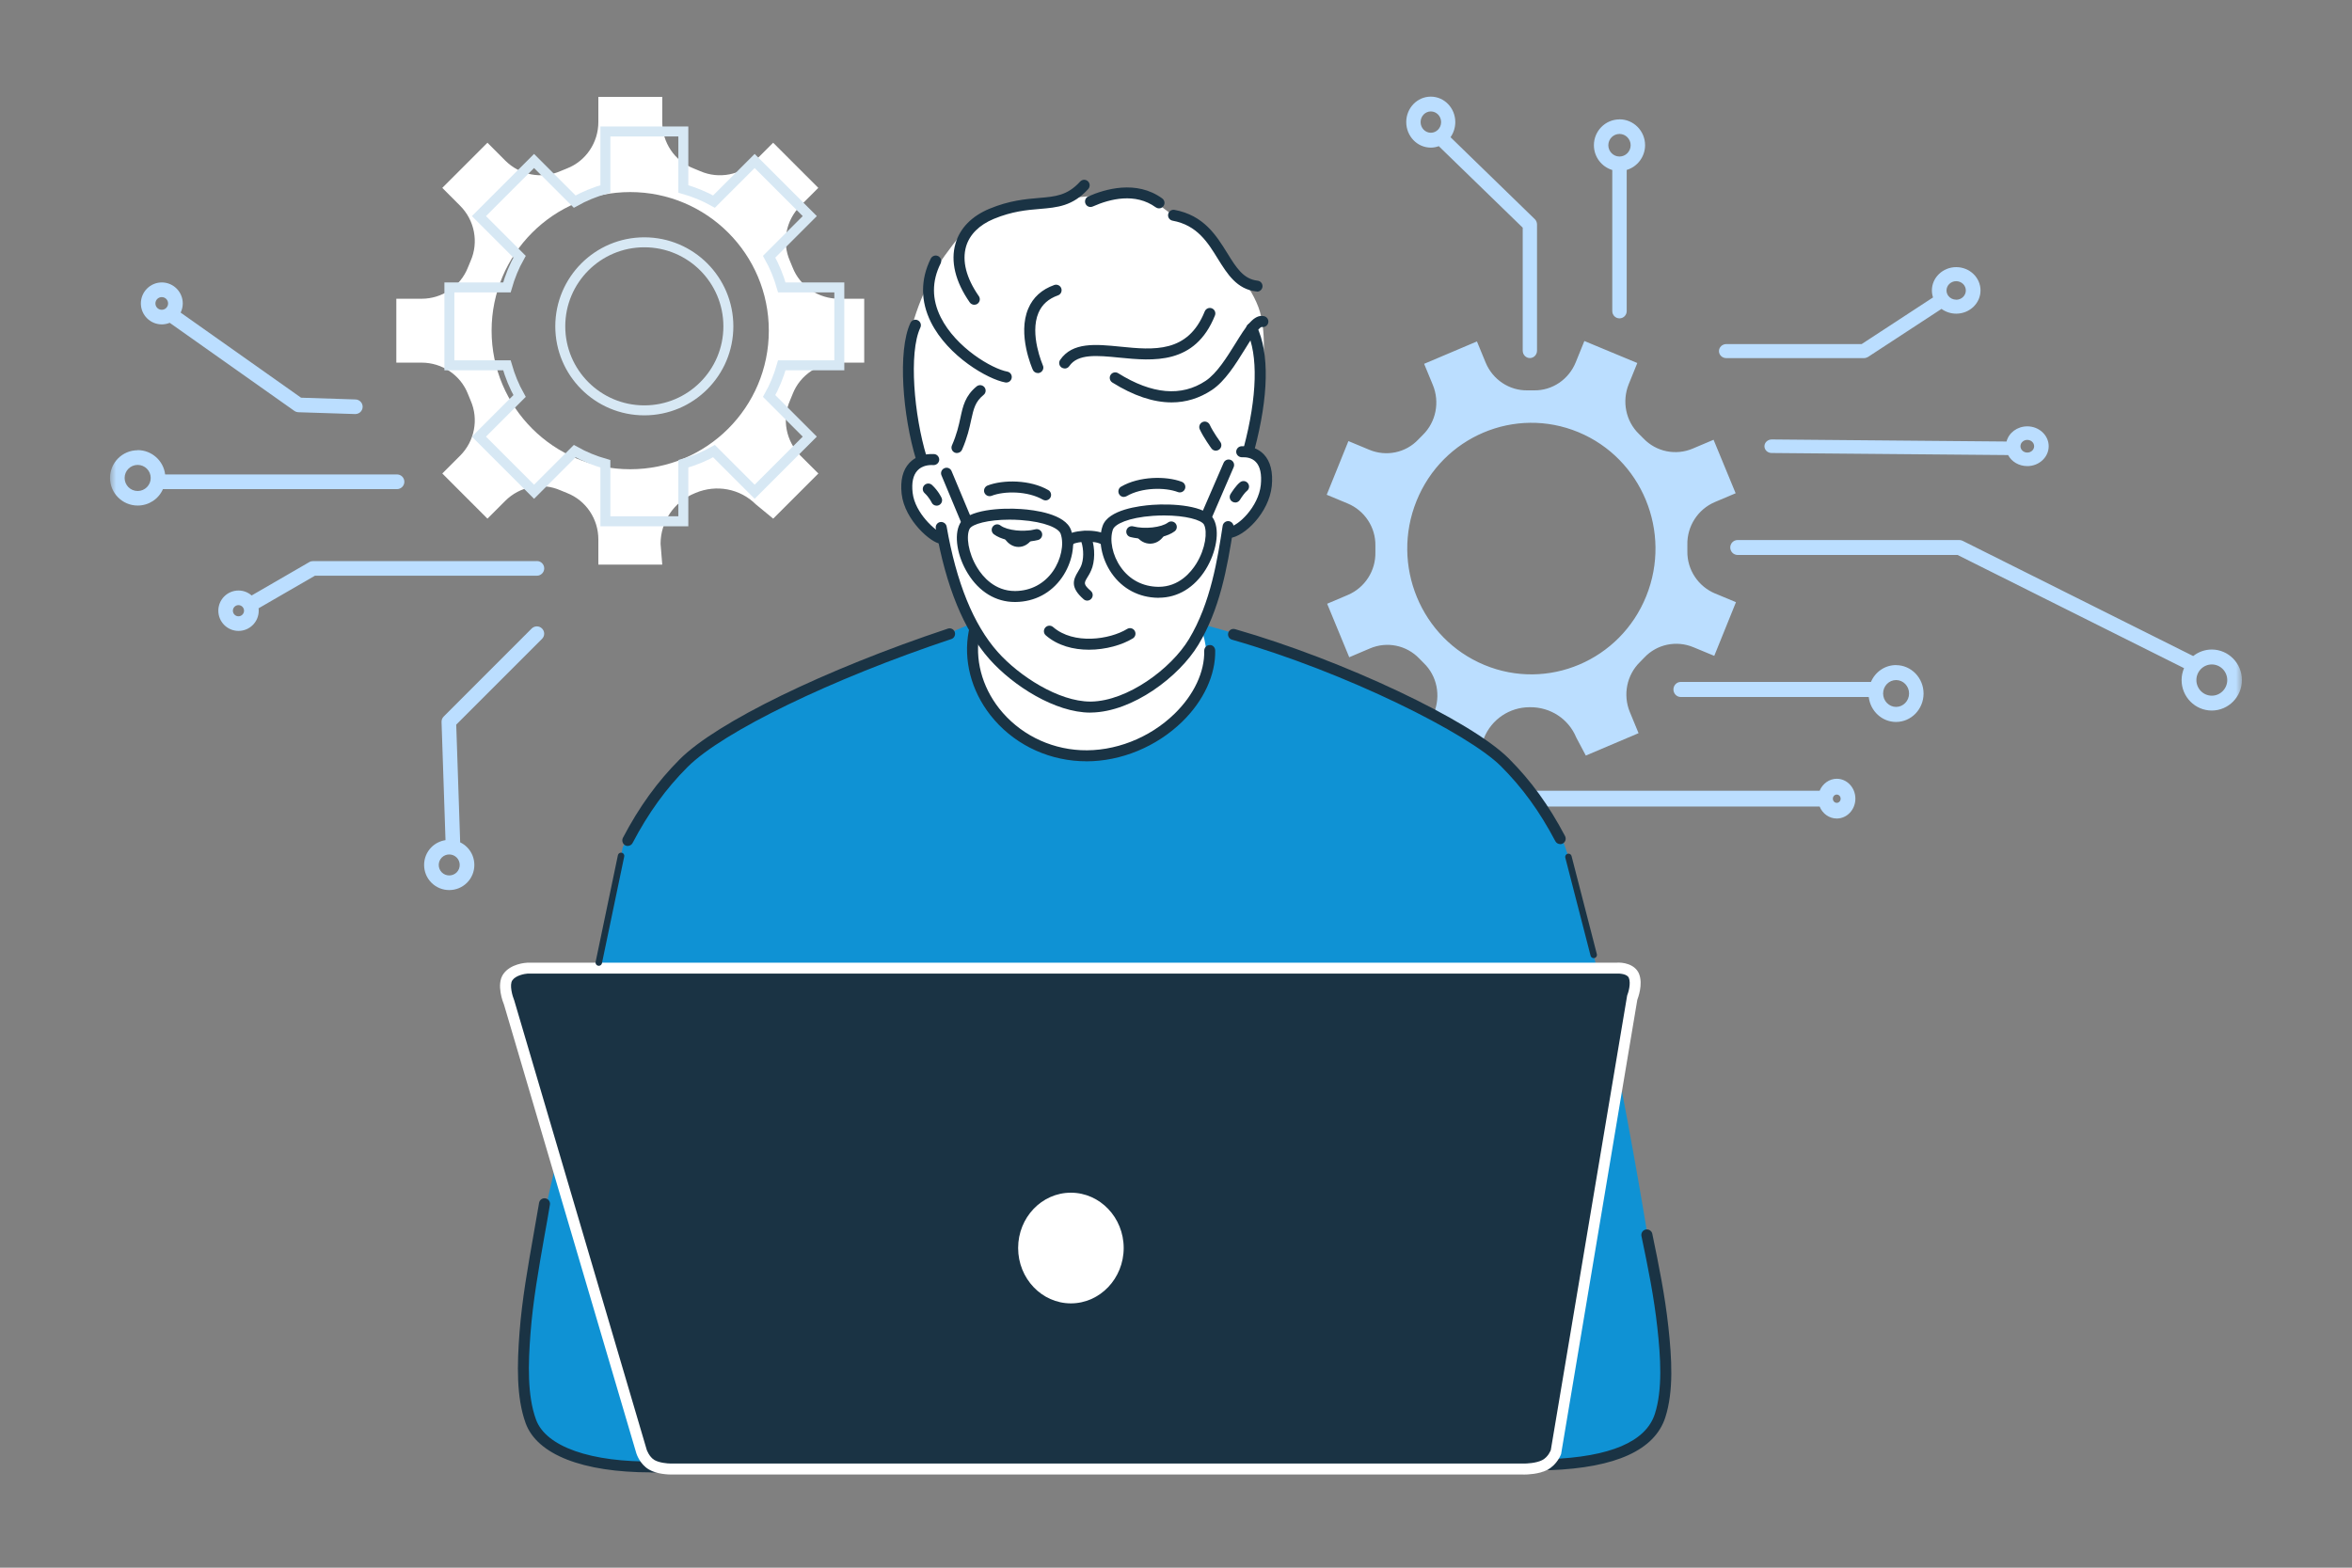
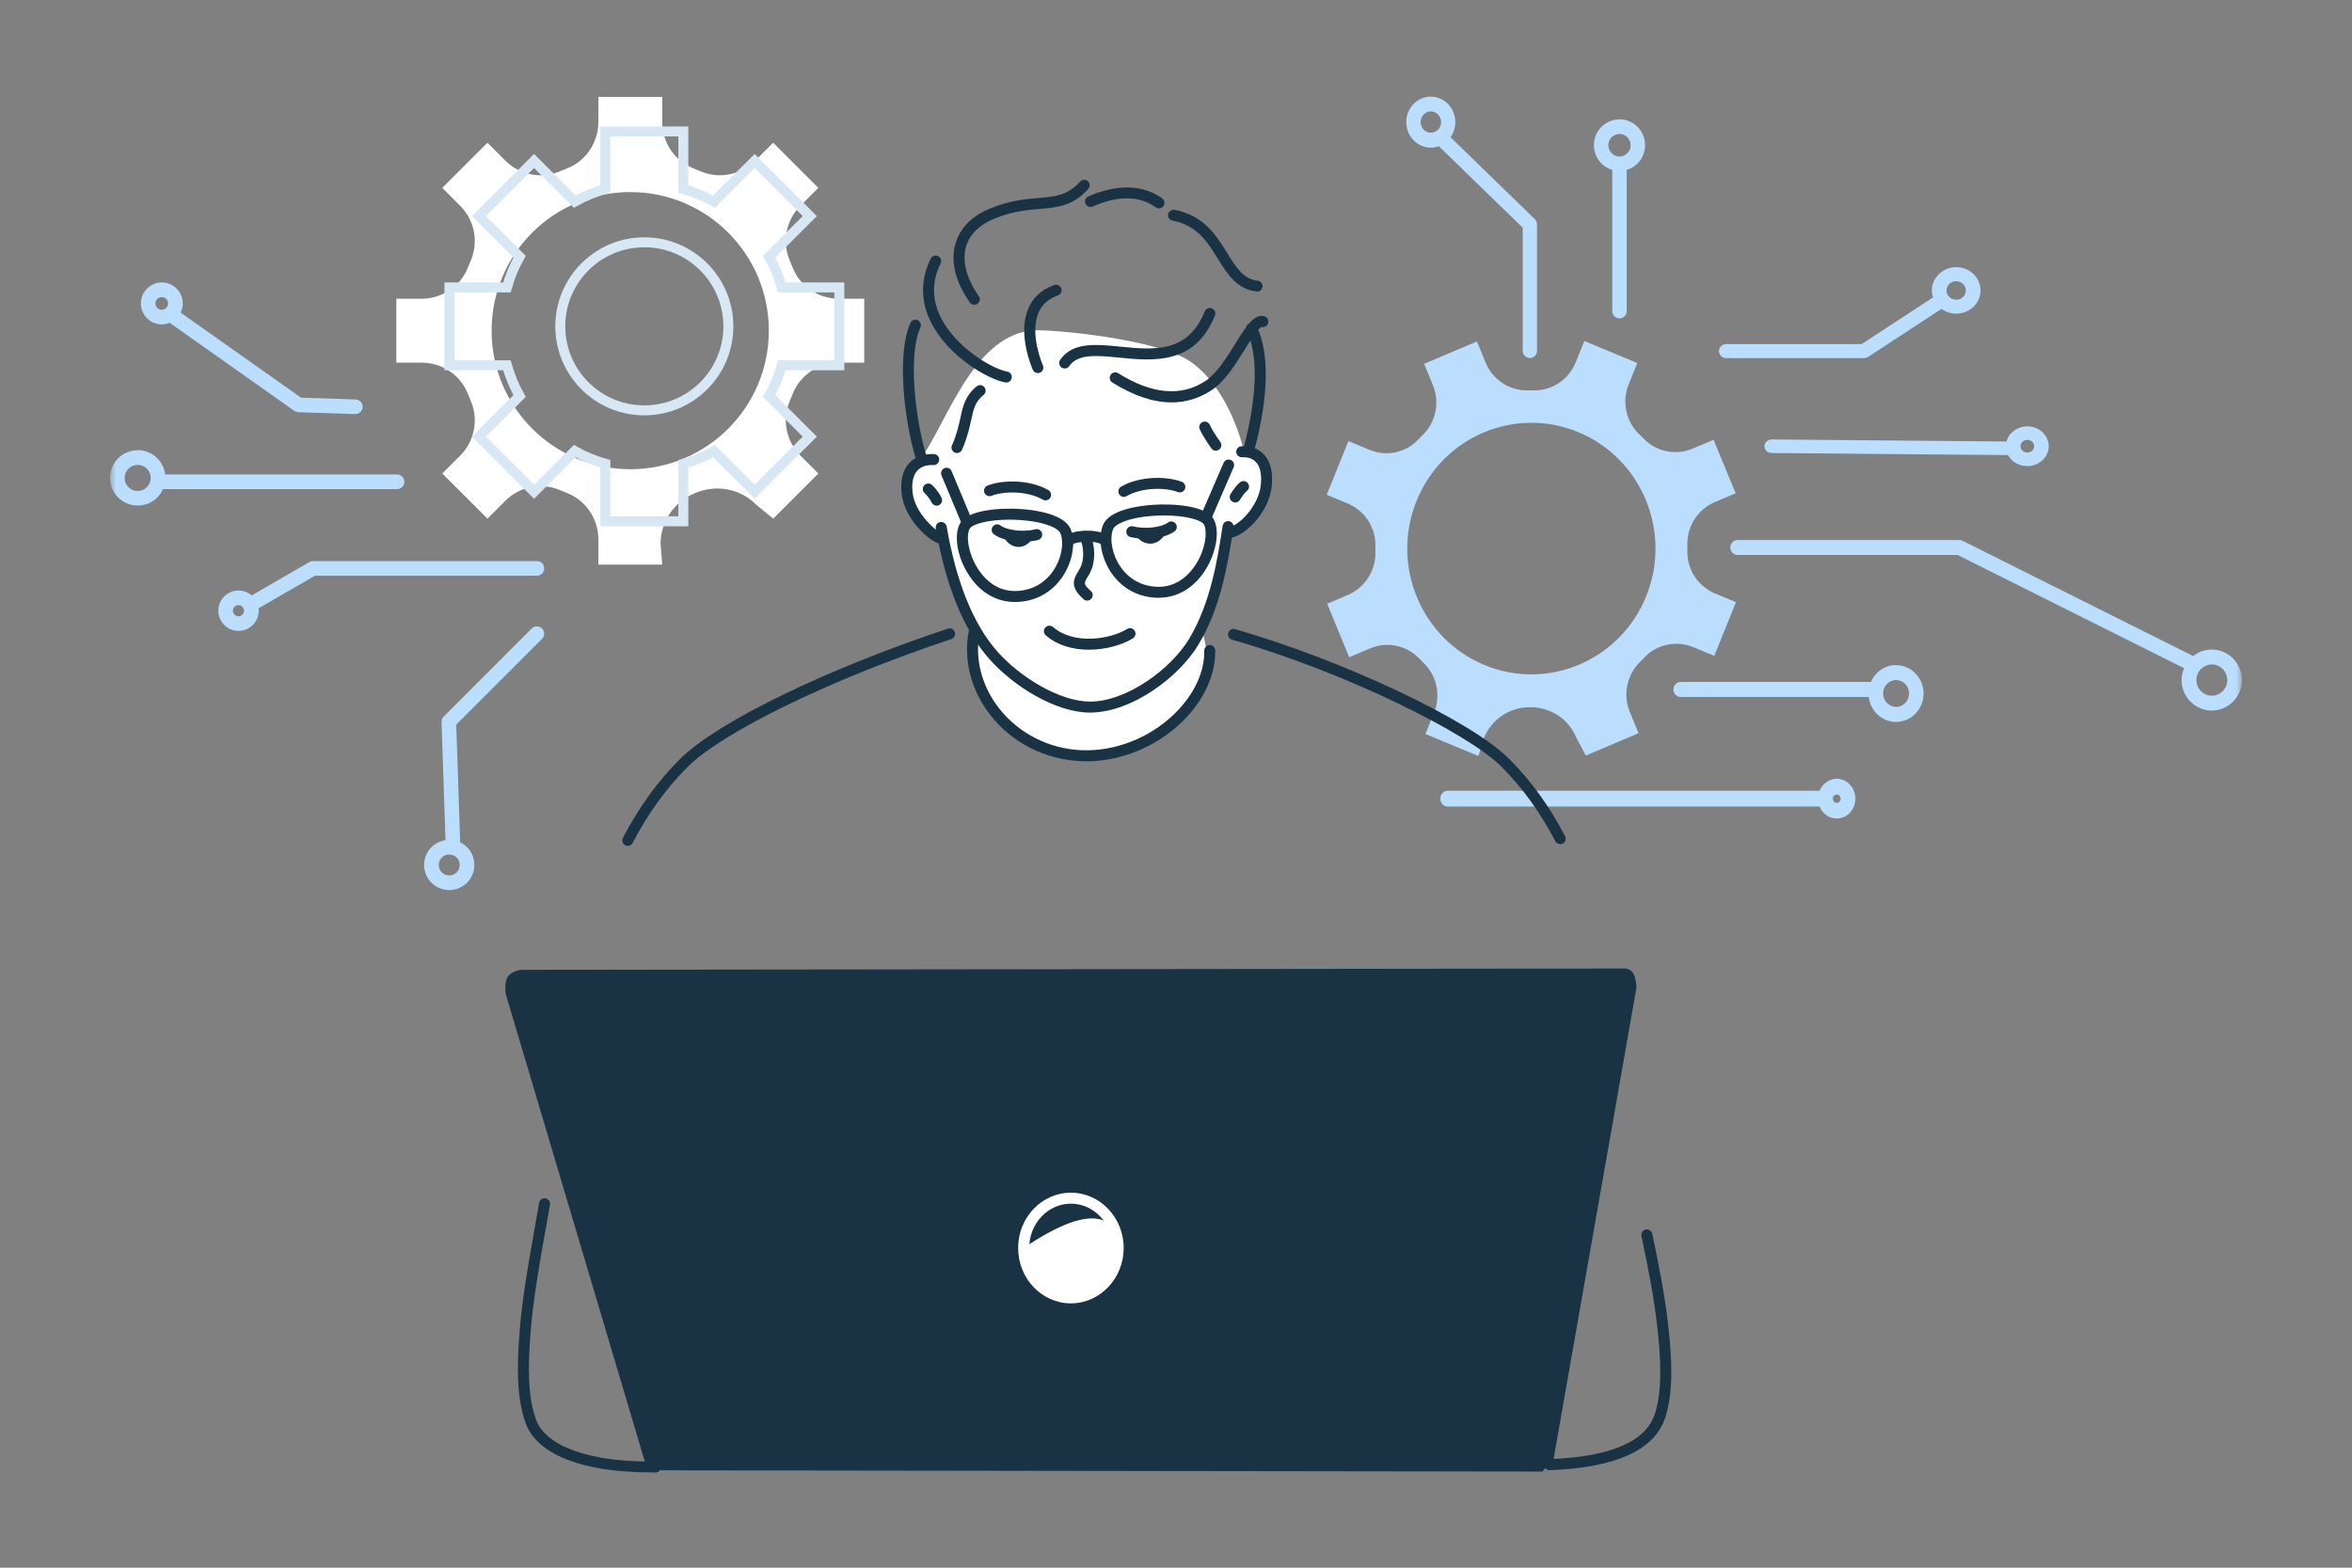
<svg xmlns="http://www.w3.org/2000/svg" width="375" height="250" viewBox="0 0 375 250" fill="none">
  <rect x="0" y="0" width="375" height="250" fill="#808080" stroke="none" />
  <g clip-path="url(#clip0_122_1714)">
    <mask id="mask0_122_1714" style="mask-type:luminance" maskUnits="userSpaceOnUse" x="17" y="11" width="341" height="228">
      <path d="M17.54 11.69H357.47V238.31H17.54V11.69Z" fill="white" />
    </mask>
    <g mask="url(#mask0_122_1714)">
      <path d="M273.46 94.65C270.77 93.53 268.98 90.86 269.03 87.91V86.88C268.96 83.92 270.71 81.22 273.4 80.07L276.73 78.66L273.21 70.13L269.88 71.54C267.19 72.68 264.06 72.05 262.03 69.92C261.8 69.67 261.55 69.43 261.31 69.2C259.2 67.16 258.58 64 259.68 61.27L261.05 57.89L252.61 54.38L251.24 57.76C250.14 60.49 247.51 62.3 244.59 62.25H243.58C240.66 62.32 238 60.55 236.87 57.82L235.48 54.45L227.06 58.02L228.45 61.39C229.58 64.12 228.96 67.29 226.86 69.35C226.62 69.59 226.38 69.83 226.14 70.08C224.13 72.22 221.02 72.85 218.33 71.73L214.99 70.34L211.53 78.9L214.87 80.29C217.56 81.41 219.35 84.08 219.29 87.03V88.06C219.36 91.02 217.61 93.72 214.92 94.87L211.6 96.28L215.12 104.81L218.44 103.4C221.14 102.25 224.26 102.89 226.29 105.02C226.53 105.27 226.77 105.51 227.01 105.75C229.12 107.78 229.74 110.94 228.64 113.67L227.27 117.05L235.71 120.56L236.61 117.68C237.82 114.7 240.68 112.79 243.86 112.78H243.99C247.18 112.76 250.09 114.63 251.32 117.62L252.84 120.49L261.25 116.92L259.86 113.55C258.73 110.81 259.36 107.65 261.46 105.59C261.7 105.35 261.94 105.11 262.17 104.86C264.18 102.72 267.29 102.09 269.99 103.21L273.32 104.59L276.78 96.03L273.45 94.64L273.46 94.65ZM236.66 106.04C226.55 101.84 221.71 90.13 225.85 79.88C229.99 69.63 241.55 64.73 251.66 68.92C261.77 73.12 266.61 84.83 262.47 95.08C258.33 105.33 246.77 110.24 236.66 106.04ZM275.24 57.11H297.18C297.41 57.11 297.64 57.04 297.84 56.92L309.55 49.26C310.22 49.75 311.05 50.02 311.9 50.02C314.04 50.02 315.77 48.36 315.77 46.31C315.77 44.26 314.03 42.6 311.9 42.6C309.77 42.6 308.02 44.26 308.02 46.31C308.02 46.69 308.08 47.07 308.2 47.43L296.82 54.87H275.24C274.6 54.87 274.07 55.37 274.07 55.99C274.07 56.61 274.59 57.11 275.24 57.11ZM311.89 47.79C311.39 47.79 310.92 47.56 310.63 47.17C310.45 46.92 310.35 46.63 310.35 46.32C310.35 45.51 311.04 44.84 311.89 44.84C312.74 44.84 313.43 45.5 313.43 46.32C313.43 47.14 312.74 47.8 311.89 47.8V47.79ZM281.32 71.15C281.32 71.44 281.43 71.71 281.65 71.92C281.87 72.13 282.16 72.24 282.47 72.24L320.17 72.57C320.74 73.64 321.91 74.33 323.23 74.33C325.11 74.33 326.64 72.91 326.64 71.16C326.64 69.41 325.11 67.99 323.23 67.99C321.63 67.99 320.28 69.01 319.92 70.41L282.49 70.08C281.85 70.08 281.33 70.56 281.32 71.15ZM323.23 72.17C322.63 72.17 322.14 71.72 322.14 71.16C322.14 70.6 322.63 70.15 323.23 70.15C323.83 70.15 324.32 70.6 324.32 71.16C324.32 71.72 323.83 72.17 323.23 72.17Z" fill="#BBDEFF" />
      <path d="M352.65 103.58C351.56 103.58 350.53 103.95 349.68 104.62L312.91 86.24C312.75 86.16 312.57 86.12 312.39 86.12H277.04C276.39 86.12 275.87 86.65 275.87 87.31C275.87 87.97 276.4 88.5 277.04 88.5H312.11L348.22 106.55C347.97 107.15 347.83 107.8 347.83 108.45C347.83 111.13 349.99 113.31 352.64 113.31C355.29 113.31 357.45 111.13 357.45 108.45C357.45 105.77 355.29 103.58 352.64 103.58H352.65ZM352.65 105.96C354.01 105.96 355.11 107.08 355.11 108.45C355.11 109.82 354.01 110.94 352.65 110.94C351.29 110.94 350.19 109.82 350.19 108.45C350.19 107.08 351.29 105.96 352.65 105.96ZM302.31 106.06C300.55 106.06 299 107.12 298.3 108.75H267.97C267.33 108.75 266.81 109.29 266.81 109.95C266.81 110.61 267.33 111.15 267.97 111.15H297.95C298.21 113.39 300.06 115.13 302.3 115.13C304.72 115.13 306.69 113.1 306.69 110.6C306.69 108.1 304.72 106.07 302.3 106.07L302.31 106.06ZM302.31 108.45C303.45 108.45 304.38 109.41 304.38 110.59C304.38 111.77 303.45 112.73 302.31 112.73C301.17 112.73 300.24 111.77 300.24 110.59C300.24 109.41 301.17 108.45 302.31 108.45ZM292.85 124.19C291.66 124.19 290.59 124.97 290.12 126.1H230.82C230.17 126.1 229.64 126.66 229.64 127.36C229.64 128.06 230.17 128.62 230.82 128.62H290.12C290.58 129.76 291.65 130.53 292.85 130.53C294.49 130.53 295.82 129.11 295.82 127.36C295.82 125.61 294.49 124.19 292.85 124.19ZM292.85 126.71C293.19 126.71 293.47 127 293.47 127.37C293.47 127.74 293.19 128.03 292.85 128.03C292.51 128.03 292.23 127.74 292.23 127.37C292.23 127 292.51 126.71 292.85 126.71ZM85.59 89.48H49.89C49.69 89.48 49.48 89.53 49.31 89.64L40.12 94.96C39.54 94.45 38.8 94.17 38.03 94.17C36.25 94.17 34.81 95.61 34.81 97.39C34.81 99.17 36.25 100.61 38.03 100.61C39.81 100.61 41.25 99.17 41.25 97.39C41.25 97.27 41.25 97.14 41.22 97.01L50.21 91.81H85.6C86.24 91.81 86.77 91.29 86.77 90.64C86.77 89.99 86.25 89.47 85.6 89.47L85.59 89.48ZM38.02 96.5C38.51 96.5 38.91 96.9 38.91 97.39C38.91 97.88 38.51 98.28 38.02 98.28C37.53 98.28 37.13 97.88 37.13 97.39C37.13 96.9 37.53 96.5 38.02 96.5ZM25.79 51.73C26.23 51.73 26.66 51.64 27.06 51.48L46.94 65.53C47.13 65.66 47.35 65.73 47.58 65.74L56.64 66.03C57.28 66.03 57.8 65.54 57.82 64.9C57.84 64.26 57.33 63.72 56.69 63.7L48 63.42L28.8 49.85C29.02 49.4 29.14 48.9 29.14 48.39C29.14 46.54 27.64 45.04 25.8 45.04C23.96 45.04 22.46 46.54 22.46 48.39C22.46 50.24 23.96 51.73 25.8 51.73H25.79ZM25.79 49.4C25.23 49.4 24.78 48.95 24.78 48.39C24.78 47.83 25.23 47.38 25.79 47.38C26.35 47.38 26.8 47.83 26.8 48.39C26.8 48.95 26.35 49.4 25.79 49.4ZM21.95 71.8C19.52 71.8 17.54 73.78 17.54 76.21C17.54 78.64 19.52 80.62 21.95 80.62C23.72 80.62 25.28 79.59 25.98 78H63.3C63.94 78 64.47 77.48 64.47 76.83C64.47 76.18 63.95 75.66 63.3 75.66H26.33C26.07 73.48 24.2 71.78 21.95 71.78V71.8ZM21.95 78.3C20.8 78.3 19.87 77.37 19.87 76.22C19.87 75.07 20.8 74.14 21.95 74.14C23.1 74.14 24.03 75.07 24.03 76.22C24.03 77.37 23.1 78.3 21.95 78.3ZM71.02 133.98C70.18 134.11 69.39 134.5 68.79 135.1C67.23 136.66 67.23 139.21 68.79 140.77C70.35 142.33 72.9 142.33 74.46 140.77C76.02 139.21 76.02 136.66 74.46 135.1C74.14 134.78 73.77 134.52 73.37 134.33L72.74 115.56L86.42 101.88C86.88 101.42 86.88 100.69 86.42 100.23C85.97 99.77 85.23 99.78 84.77 100.23L70.74 114.27C70.51 114.5 70.39 114.81 70.4 115.13L71.03 133.97L71.02 133.98ZM70.44 139.12C69.79 138.47 69.79 137.4 70.44 136.75C71.09 136.1 72.16 136.1 72.81 136.75C73.46 137.4 73.46 138.47 72.81 139.12C72.16 139.77 71.09 139.77 70.44 139.12Z" fill="#BBDEFF" />
      <path d="M133.76 47.64C130.51 47.64 127.55 45.67 126.37 42.64C126.23 42.29 126.09 41.94 125.94 41.6C124.63 38.61 125.31 35.12 127.62 32.81L130.47 29.96L123.27 22.76L120.42 25.61C118.11 27.92 114.62 28.6 111.63 27.29C111.29 27.14 110.94 27 110.59 26.86C107.56 25.68 105.59 22.72 105.59 19.47V15.45H95.4V19.47C95.4 22.72 93.43 25.68 90.4 26.86C90.05 27 89.7 27.14 89.35 27.29C86.36 28.6 82.87 27.92 80.56 25.61L77.72 22.76L70.52 29.96L73.36 32.81C75.67 35.12 76.35 38.61 75.04 41.6C74.89 41.95 74.74 42.29 74.61 42.64C73.43 45.67 70.47 47.64 67.22 47.64H63.19V57.83H67.22C70.47 57.83 73.43 59.8 74.61 62.83C74.75 63.18 74.9 63.53 75.04 63.88C76.35 66.87 75.67 70.36 73.36 72.67L70.52 75.51L77.72 82.71L80.56 79.87C82.87 77.56 86.36 76.88 89.35 78.19C89.7 78.34 90.05 78.49 90.4 78.62C93.43 79.8 95.4 82.76 95.4 86.01V90.04H105.59L105.32 86.72C105.32 83.17 107.49 80 110.77 78.66C110.82 78.64 110.86 78.62 110.91 78.6C114.2 77.22 117.98 77.91 120.51 80.43L123.28 82.71L130.48 75.51L127.63 72.67C125.32 70.36 124.64 66.87 125.95 63.88C126.1 63.53 126.24 63.18 126.38 62.83C127.56 59.8 130.52 57.83 133.77 57.83H137.79V47.64H133.77H133.76ZM100.48 74.83C88.28 74.83 78.38 64.94 78.38 52.73C78.38 40.52 88.27 30.63 100.48 30.63C112.69 30.63 122.58 40.52 122.58 52.73C122.58 64.94 112.69 74.83 100.48 74.83Z" fill="white" />
-       <path fill-rule="evenodd" clip-rule="evenodd" d="M112.81 118.39C115.13 116.96 118.06 114.81 124.93 111.66C135.64 106.77 149.81 101.6 149.81 101.6L154.85 99.46L191.48 99.54C191.48 99.54 196.73 100.73 204.19 103.56C213.46 107.09 227.45 112.24 236.54 118.51C242.08 122.34 247.7 130.49 249.19 134.15C252.48 142.25 258.8 173.11 262.78 197.56C264.56 208.5 266.21 215.75 265.3 223.53C264.01 234.5 246.95 233.92 246.95 233.92L103.44 234.22C103.44 234.22 98.63 233.88 94.55 233.32C90.48 232.75 86.03 230.02 84.39 225.92C82.73 221.76 83.72 205.96 86.96 192.76C89.49 182.44 99.29 135.12 99.29 135.12C99.29 135.12 105.72 122.74 112.8 118.39H112.81Z" fill="#0F92D4" />
      <path fill-rule="evenodd" clip-rule="evenodd" d="M145.72 74.33C150.34 70.18 154.5 52.32 165.83 52.67C171.2 52.83 185.3 54.45 189.92 57.75C196.27 62.29 198.33 71.94 198.33 71.94C198.33 71.94 201.51 72.93 201.7 75.83C202.13 82.46 195.99 85.26 195.99 85.26C195.99 85.26 195.32 90.97 193.91 94.9C192.06 100.04 191.63 100.59 191.63 100.59C191.63 100.59 193.24 104.83 191.87 108.74C190.48 112.73 185.85 117.02 181.09 119.22C171.64 123.57 162.07 117.89 159.68 115C158.98 114.15 156.28 111.56 155.49 108.43C154.57 104.81 155.6 100.66 155.6 100.66C155.6 100.66 155.84 102.24 153.59 96.98C151.34 91.72 150.07 86.24 150.07 86.24C150.07 86.24 147.64 85.02 146.1 81.97C144.95 79.7 144.22 75.69 145.72 74.34V74.33Z" fill="white" />
-       <path fill-rule="evenodd" clip-rule="evenodd" d="M155.25 35.73C159.89 32.79 172.46 30.79 180.08 31.14C184.13 31.33 184.82 32.99 187.32 34.49C189.54 35.82 192.14 36.55 194.3 39.54C196.46 42.53 200.17 46.24 201.08 50.49C202.73 58.12 199.15 71.83 199.15 71.83C199.15 71.83 198.71 73.21 194.53 71.11C191.31 69.49 192.55 67.98 184.65 63.44C176.75 58.9 167.74 55.9 160.56 59.44C153.39 62.98 155.29 65.11 153.38 70.1C151.47 75.09 147.07 73.32 147.07 73.32C147.07 73.32 143.58 63.57 144.55 56.21C145.28 50.63 147.93 44.48 150.62 40.78C152.5 38.2 153.59 36.78 155.23 35.74L155.25 35.73ZM194.13 90.92C192.99 91.15 189.94 98.09 183.96 97.59C177.99 97.08 177.11 95.2 173.4 95.26C169.68 95.33 166.44 98.13 161.83 98.03C155.73 97.9 153.09 90.52 152.21 92.44C151.33 94.36 156.36 102.88 159.76 105.77C163.15 108.66 166.54 111.81 173.09 113.07C174.19 113.28 181.5 111.41 186.84 106.82C191.06 103.19 194.96 93.66 194.48 91.3C194.41 91.01 194.3 90.89 194.14 90.92H194.13ZM179.47 98.91C180.74 98.66 181.94 99.49 182.19 100.76C182.43 102.03 180.38 106.15 173.52 106.08C166.67 106.02 164.69 101.85 165.05 100.6C165.41 99.36 166.65 98.58 167.89 98.94C171.34 99.93 174.62 99.87 179.46 98.9L179.47 98.91Z" fill="white" />
      <path d="M100.09 134.91C99.96 134.91 99.82 134.88 99.69 134.81C99.27 134.58 99.1 134.05 99.31 133.62C101.92 128.65 104.8 124.67 108.37 121.09C114.28 115.18 131.46 106.8 151.12 100.25C151.58 100.09 152.08 100.34 152.23 100.8C152.38 101.26 152.14 101.76 151.68 101.91C132.56 108.28 115.26 116.68 109.61 122.33C106.17 125.77 103.39 129.62 100.86 134.43C100.71 134.73 100.4 134.9 100.09 134.9V134.91ZM103.78 234.8C92.89 234.8 85.64 231.96 83.81 226.96C82.3 222.81 82.45 217.56 82.83 212.51C83.23 207.25 84.17 201.98 85.07 196.88C85.37 195.19 85.67 193.5 85.95 191.82C86.03 191.34 86.48 191.02 86.96 191.1C87.44 191.18 87.76 191.63 87.68 192.11C87.4 193.8 87.1 195.5 86.79 197.2C85.9 202.26 84.97 207.48 84.58 212.66C84.21 217.52 84.06 222.54 85.46 226.38C87.03 230.69 94.16 233.23 104.54 233.06C105.02 233.06 105.41 233.45 105.41 233.93C105.41 234.41 105.03 234.81 104.55 234.82H103.77L103.78 234.8ZM248.76 134.61C248.44 134.61 248.14 134.44 247.98 134.14C245.48 129.4 242.73 125.61 239.32 122.2C234.1 116.98 214.65 107.23 196.43 102.01C195.96 101.88 195.7 101.39 195.83 100.93C195.96 100.46 196.44 100.19 196.92 100.33C214.11 105.26 234.51 114.9 240.57 120.97C244.11 124.51 246.95 128.43 249.53 133.33C249.75 133.76 249.6 134.29 249.16 134.52C249.03 134.59 248.89 134.62 248.76 134.62V134.61ZM247.06 234.45C246.59 234.45 246.21 234.08 246.19 233.6C246.17 233.12 246.55 232.71 247.03 232.69C256.74 232.33 262.4 229.91 263.84 225.5C265.11 221.6 264.76 216.37 264.25 211.76C263.71 206.83 262.78 202.21 261.71 197.11C261.62 196.63 261.92 196.17 262.4 196.07C262.88 195.98 263.34 196.28 263.44 196.75C264.51 201.9 265.45 206.57 266 211.57C266.55 216.61 266.87 221.84 265.51 226.05C263.82 231.24 257.63 234.06 247.1 234.45H247.06ZM195.99 85.81C195.54 85.81 195.15 85.47 195.12 85.01C195.07 84.53 195.43 84.1 195.91 84.06C197.42 83.92 200.66 80.79 201.02 77.34C201.19 75.66 200.93 74.39 200.23 73.67C199.59 72.99 198.68 72.89 198.03 72.92C197.55 72.93 197.13 72.57 197.1 72.09C197.08 71.6 197.45 71.19 197.94 71.16C199.38 71.08 200.64 71.55 201.51 72.46C202.57 73.59 202.99 75.29 202.77 77.52C202.32 81.79 198.4 85.58 196.07 85.8H196L195.99 85.81Z" fill="#1A3344" />
      <path d="M173.84 113.64C168.25 113.64 161.54 109.38 157.76 105.12C153.69 100.54 150.81 93.52 149.2 84.27C149.12 83.79 149.43 83.33 149.91 83.25C150.39 83.18 150.84 83.49 150.93 83.96C152.48 92.89 155.21 99.61 159.06 103.95C162.49 107.82 168.81 111.88 173.83 111.88H173.98C179.76 111.78 186.7 106.66 189.56 101.93C193.05 96.15 194.14 89.04 194.94 83.85C195.01 83.37 195.47 83.04 195.94 83.11C196.42 83.19 196.75 83.63 196.67 84.11C195.65 90.77 194.45 97.21 191.06 102.83C187.98 107.94 180.58 113.52 174.01 113.63H173.83L173.84 113.64Z" fill="#1A3344" />
      <path d="M173.35 95.78C173.14 95.78 172.94 95.71 172.77 95.56C170.61 93.67 171.09 92.45 171.88 91.16C172.11 90.78 172.35 90.39 172.49 89.91C172.85 88.74 172.74 87.06 172.23 85.93C172.03 85.49 172.23 84.97 172.67 84.77C173.12 84.57 173.64 84.77 173.83 85.21C174.52 86.74 174.65 88.84 174.17 90.43C173.95 91.12 173.64 91.65 173.37 92.07C172.83 92.98 172.7 93.17 173.92 94.24C174.29 94.56 174.32 95.11 174 95.48C173.82 95.68 173.59 95.78 173.34 95.78H173.35ZM166.71 79.8C166.56 79.8 166.41 79.76 166.27 79.68C163.86 78.29 160.14 78.27 158.09 79.07C157.64 79.24 157.13 79.01 156.95 78.56C156.78 78.11 157.01 77.6 157.47 77.42C159.95 76.47 164.25 76.48 167.15 78.16C167.56 78.4 167.71 78.94 167.47 79.36C167.31 79.64 167.01 79.8 166.71 79.8ZM173.61 103.61C171.14 103.61 168.64 102.97 166.74 101.32C166.37 101 166.34 100.45 166.66 100.08C166.98 99.71 167.53 99.68 167.9 99.99C171.18 102.85 176.95 101.99 179.71 100.3C180.11 100.05 180.66 100.17 180.91 100.59C181.16 101 181.04 101.54 180.63 101.8C178.92 102.85 176.29 103.61 173.62 103.61H173.61ZM179.18 79.25C178.88 79.25 178.59 79.09 178.43 78.81C178.19 78.39 178.33 77.85 178.74 77.61C181.63 75.92 185.94 75.89 188.42 76.83C188.87 77 189.11 77.51 188.93 77.96C188.76 78.41 188.25 78.64 187.8 78.47C185.74 77.69 182.03 77.72 179.63 79.12C179.49 79.2 179.33 79.24 179.19 79.24H179.18V79.25ZM163.09 86.39C161.37 86.39 159.54 86.01 158.46 85.2C158.08 84.91 158 84.36 158.29 83.97C158.59 83.58 159.13 83.5 159.52 83.8C160.56 84.59 163.26 84.89 165.07 84.41C165.54 84.28 166.02 84.57 166.14 85.03C166.26 85.5 165.98 85.98 165.52 86.11C164.81 86.29 163.96 86.39 163.08 86.39H163.09Z" fill="#1A3344" />
      <path d="M162.39 87.22C161.54 87.22 160.75 86.75 160.19 85.9C159.92 85.5 160.02 84.95 160.42 84.68C160.83 84.41 161.37 84.52 161.64 84.92C161.87 85.27 162.15 85.46 162.4 85.46C162.63 85.46 162.88 85.3 163.07 85.03C163.34 84.63 163.89 84.52 164.28 84.8C164.68 85.07 164.79 85.62 164.51 86.02C163.99 86.78 163.22 87.22 162.4 87.22H162.39ZM182.65 85.92C181.78 85.92 180.93 85.82 180.23 85.64C179.76 85.52 179.48 85.04 179.6 84.57C179.72 84.1 180.2 83.82 180.67 83.94C182.48 84.42 185.18 84.12 186.22 83.33C186.6 83.04 187.16 83.12 187.45 83.5C187.74 83.89 187.67 84.44 187.28 84.73C186.2 85.54 184.37 85.92 182.65 85.92Z" fill="#1A3344" />
      <path d="M183.38 86.7C182.55 86.7 181.76 86.28 181.26 85.57C180.98 85.17 181.07 84.63 181.47 84.35C181.87 84.07 182.42 84.17 182.7 84.56C182.87 84.8 183.13 84.95 183.39 84.95C183.73 84.95 183.97 84.68 184.12 84.46C184.39 84.06 184.94 83.95 185.34 84.22C185.73 84.49 185.85 85.03 185.57 85.44C185.04 86.24 184.26 86.69 183.4 86.7H183.37H183.38ZM150 86.7H149.95C148.5 86.63 144.24 82.97 143.76 78.78C143.52 76.62 143.93 74.95 144.99 73.82C145.92 72.83 147.31 72.33 148.91 72.41C149.39 72.43 149.76 72.84 149.75 73.33C149.72 73.81 149.32 74.17 148.83 74.17C148.06 74.12 147 74.25 146.28 75.03C145.59 75.77 145.32 76.96 145.51 78.59C145.89 81.9 149.3 84.77 150.09 84.96C150.58 84.98 150.93 85.39 150.91 85.87C150.88 86.34 150.47 86.7 150.01 86.7H150Z" fill="#1A3344" />
      <path d="M146.9 73.92C146.53 73.92 146.19 73.68 146.06 73.3C143.94 66.36 143.07 55.94 145.16 51.49C145.37 51.05 145.89 50.86 146.32 51.07C146.76 51.28 146.95 51.8 146.74 52.24C144.85 56.26 145.75 66.3 147.73 72.79C147.87 73.26 147.61 73.75 147.15 73.88C147.07 73.91 146.98 73.92 146.89 73.92H146.9ZM199.14 72.47C199.07 72.47 198.99 72.47 198.92 72.44C198.45 72.32 198.17 71.84 198.3 71.37C200.45 63.23 200.63 56.62 198.78 52.75C198.57 52.31 198.75 51.79 199.19 51.58C199.62 51.37 200.15 51.55 200.36 52C202.42 56.3 202.28 63.16 199.99 71.82C199.88 72.21 199.53 72.47 199.14 72.47ZM200.41 46.48H200.33C197.2 46.15 195.67 43.67 194.18 41.28C192.55 38.64 190.87 35.91 186.95 35.19C186.47 35.1 186.16 34.64 186.25 34.17C186.34 33.69 186.8 33.38 187.27 33.47C191.94 34.34 193.92 37.54 195.68 40.37C197.11 42.68 198.24 44.51 200.51 44.76C200.99 44.81 201.34 45.24 201.29 45.73C201.23 46.18 200.86 46.51 200.42 46.51L200.41 46.48ZM149.33 80.64C148.99 80.64 148.67 80.44 148.53 80.12C148.53 80.12 148.16 79.33 147.41 78.63C147.05 78.3 147.03 77.74 147.36 77.39C147.69 77.04 148.24 77.01 148.6 77.34C149.63 78.3 150.11 79.36 150.13 79.41C150.33 79.86 150.13 80.37 149.68 80.57C149.57 80.62 149.44 80.64 149.32 80.64H149.33ZM196.94 80.13C196.78 80.13 196.62 80.09 196.48 80C196.07 79.75 195.94 79.21 196.19 78.8C196.33 78.57 197.07 77.39 197.74 76.89C198.13 76.6 198.68 76.68 198.97 77.07C199.26 77.46 199.19 78 198.79 78.3C198.5 78.52 197.97 79.26 197.69 79.72C197.52 79.99 197.23 80.14 196.94 80.14V80.13ZM173.2 121.4C172.87 121.4 172.55 121.4 172.23 121.38C166.57 121.1 161.35 118.43 157.91 114.05C154.83 110.12 153.57 105.23 154.46 100.63C154.55 100.16 155 99.84 155.48 99.94C155.96 100.03 156.27 100.49 156.18 100.97C155.39 105.07 156.53 109.44 159.3 112.97C162.43 116.94 167.17 119.38 172.33 119.63C177.68 119.89 183.27 117.72 187.27 113.82C190.36 110.81 192.08 107.15 192 103.77C192 103.28 192.38 102.88 192.85 102.87C193.34 102.81 193.74 103.24 193.75 103.73C193.83 107.59 191.93 111.74 188.49 115.09C184.39 119.09 178.74 121.41 173.2 121.41V121.4ZM152.58 72.25C152.47 72.25 152.35 72.22 152.23 72.18C151.78 71.98 151.58 71.47 151.78 71.02C152.55 69.27 152.86 67.86 153.13 66.62C153.53 64.74 153.89 63.12 155.71 61.62C156.09 61.31 156.64 61.37 156.95 61.74C157.26 62.12 157.2 62.67 156.83 62.97C155.48 64.07 155.24 65.17 154.84 66.98C154.57 68.24 154.23 69.8 153.39 71.71C153.25 72.04 152.92 72.24 152.58 72.24V72.25ZM193.86 71.87C193.59 71.87 193.32 71.75 193.15 71.51C193.1 71.44 191.89 69.78 191.29 68.47C191.08 68.03 191.29 67.51 191.72 67.31C192.16 67.1 192.68 67.31 192.88 67.74C193.4 68.88 194.55 70.46 194.56 70.47C194.85 70.86 194.77 71.41 194.37 71.7C194.21 71.81 194.03 71.87 193.85 71.87H193.86ZM155.34 48.6C155.06 48.6 154.79 48.47 154.62 48.23C152.3 44.91 151.52 41.65 152.35 38.82C153.06 36.37 154.95 34.45 157.78 33.28C160.97 31.96 163.55 31.75 165.62 31.57C168.27 31.35 170.18 31.19 172.21 28.96C172.54 28.6 173.09 28.57 173.45 28.9C173.81 29.23 173.83 29.78 173.51 30.14C171.02 32.88 168.59 33.08 165.77 33.32C163.72 33.49 161.4 33.69 158.46 34.9C156.13 35.87 154.6 37.39 154.03 39.31C153.36 41.61 154.06 44.35 156.06 47.22C156.34 47.62 156.24 48.16 155.85 48.44C155.7 48.55 155.52 48.6 155.35 48.6H155.34ZM184.78 33.23C184.6 33.23 184.42 33.17 184.27 33.06C181.02 30.71 177.02 31.69 174.23 32.93C173.78 33.13 173.26 32.93 173.07 32.48C172.88 32.04 173.07 31.52 173.52 31.32C176.15 30.16 181.18 28.65 185.3 31.64C185.69 31.93 185.79 32.47 185.5 32.86C185.33 33.1 185.07 33.23 184.79 33.23H184.78ZM160.45 61C160.45 61 160.35 61 160.29 60.99C157.51 60.49 151.16 56.84 148.43 51.39C146.76 48.05 146.75 44.55 148.4 41.24C148.62 40.8 149.15 40.63 149.58 40.84C150.01 41.06 150.19 41.58 149.97 42.02C148.55 44.85 148.56 47.74 149.99 50.6C152.43 55.47 158.19 58.82 160.6 59.26C161.08 59.35 161.39 59.8 161.3 60.28C161.23 60.7 160.86 61 160.44 61H160.45ZM165.47 59.49C165.13 59.49 164.81 59.3 164.67 58.97C164.57 58.74 162.18 53.32 163.95 49.2C164.7 47.43 166.09 46.16 168.09 45.45C168.54 45.29 169.05 45.53 169.21 45.98C169.37 46.44 169.14 46.94 168.69 47.1C167.15 47.65 166.14 48.56 165.57 49.89C164.11 53.32 166.26 58.21 166.27 58.26C166.48 58.7 166.27 59.22 165.83 59.42C165.72 59.47 165.6 59.5 165.47 59.5V59.49ZM169.75 58.76C169.58 58.76 169.41 58.71 169.26 58.61C168.86 58.34 168.75 57.79 169.03 57.39C171 54.52 174.7 54.89 178.63 55.28C183.92 55.81 189.4 56.35 192.08 49.66C192.27 49.21 192.77 48.99 193.22 49.17C193.67 49.35 193.89 49.86 193.71 50.31C190.54 58.23 183.84 57.56 178.46 57.03C174.91 56.68 171.85 56.38 170.48 58.39C170.31 58.64 170.03 58.77 169.75 58.77V58.76Z" fill="#1A3344" />
      <path d="M186.8 64.17C183.88 64.17 180.73 63.11 177.35 61C176.94 60.74 176.81 60.2 177.07 59.79C177.32 59.38 177.87 59.26 178.27 59.51C183.68 62.89 188.38 63.3 192.23 60.73C194.01 59.54 195.58 57.02 196.97 54.79C198.67 52.04 199.91 50.06 201.54 50.42C202.02 50.53 202.31 51 202.21 51.47C202.11 51.94 201.63 52.24 201.17 52.14C200.64 52.22 199.33 54.32 198.47 55.72C196.99 58.1 195.32 60.8 193.21 62.2C191.23 63.51 189.09 64.17 186.8 64.17ZM184.74 95.33H184.64C181.6 95.29 178.98 93.91 177.25 91.44C175.62 89.1 175.03 86.06 175.8 83.87C176.7 81.27 181.65 80.66 183.73 80.51C186.81 80.29 192.34 80.55 193.54 82.86C194.49 84.71 193.94 88.04 192.25 90.79C190.44 93.71 187.78 95.32 184.76 95.32L184.74 95.33ZM185.6 82.2C185.04 82.2 184.45 82.22 183.84 82.26C179.87 82.54 177.74 83.59 177.44 84.45C176.86 86.11 177.37 88.57 178.69 90.44C180.08 92.44 182.21 93.55 184.66 93.58H184.74C187.97 93.58 189.88 91.27 190.74 89.88C192.23 87.47 192.53 84.78 191.97 83.67C191.57 82.9 188.99 82.2 185.61 82.2H185.6ZM161.8 96C158.78 96 156.12 94.39 154.32 91.47C152.61 88.72 152.07 85.38 153.03 83.54C154.22 81.22 159.75 80.96 162.82 81.18C164.91 81.32 169.86 81.94 170.77 84.54C171.53 86.73 170.95 89.77 169.31 92.11C167.58 94.58 164.96 95.96 161.93 96H161.82H161.8ZM160.95 82.87C157.57 82.87 154.98 83.57 154.59 84.34C154.02 85.45 154.33 88.14 155.82 90.55C156.67 91.94 158.59 94.25 161.81 94.25H161.89C164.35 94.22 166.47 93.1 167.87 91.11C169.18 89.24 169.69 86.78 169.11 85.12C168.81 84.26 166.68 83.21 162.7 82.93C162.1 82.89 161.52 82.87 160.96 82.87H160.95Z" fill="#1A3344" />
      <path d="M170.25 87.44C169.77 87.44 169.38 87.04 169.38 86.56C169.38 86.22 169.51 85.59 170.43 85.15C171.88 84.45 175.32 84.34 176.79 85.51C177.17 85.81 177.23 86.36 176.92 86.75C176.62 87.12 176.07 87.19 175.69 86.88C174.74 86.12 171.74 86.35 171.1 86.77C171.01 87.15 170.66 87.44 170.25 87.44ZM154.09 83.94C153.74 83.94 153.42 83.74 153.28 83.4L150.11 75.81C149.92 75.37 150.13 74.85 150.58 74.66C151.03 74.47 151.54 74.68 151.72 75.13L154.89 82.71C155.08 83.16 154.86 83.67 154.42 83.86C154.31 83.91 154.19 83.93 154.08 83.93L154.09 83.94ZM192.26 83.44C192.15 83.44 192.03 83.42 191.91 83.37C191.46 83.18 191.26 82.66 191.45 82.21L195.09 73.81C195.28 73.36 195.79 73.16 196.24 73.35C196.68 73.54 196.89 74.06 196.69 74.51L193.06 82.91C192.91 83.24 192.59 83.44 192.25 83.44H192.26Z" fill="#1A3344" />
      <path fill-rule="evenodd" clip-rule="evenodd" d="M82.96 154.66L258.62 154.45C258.62 154.45 259.71 154.28 260.29 155.04C260.86 155.79 260.92 157.47 260.92 157.47L247.69 232.73L245.91 234.67L105.45 234.47L102.79 233.01L80.64 158.53C80.64 158.53 80.34 156.79 80.92 155.83C81.5 154.87 82.96 154.68 82.96 154.68V154.66Z" fill="#1A3344" />
-       <path d="M242.92 235.14H106.9C106.67 235.14 104.76 235.12 103.44 234.33C102.04 233.49 101.52 231.95 101.46 231.77L80.36 160.22C80.24 159.93 79.07 157.03 80.24 155.34C81.39 153.68 83.82 153.53 84.09 153.52H257.69C258.68 153.43 260.66 153.7 261.32 155.28C262.01 156.97 261.14 159.19 261.05 159.44L248.9 231.88C248.9 231.88 248.3 233.58 246.69 234.41C245.36 235.1 243.47 235.15 242.93 235.15L242.92 235.14ZM81.69 156.33C81.19 157.04 81.69 158.82 82 159.57L103.11 231.19C103.11 231.19 103.49 232.32 104.34 232.83C105.11 233.28 106.45 233.39 106.9 233.39H242.81C243.37 233.42 244.97 233.32 245.88 232.85C246.86 232.35 247.26 231.25 247.26 231.24L259.43 158.76C259.63 158.28 260.06 156.81 259.7 155.94C259.43 155.29 258.17 155.23 257.77 155.26H84.13C83.67 155.29 82.24 155.53 81.69 156.33Z" fill="white" />
-       <path fill-rule="evenodd" clip-rule="evenodd" d="M163.21 199.02C163.21 194.63 166.58 191.07 170.75 191.07C174.92 191.07 178.28 194.63 178.28 199.02C178.28 203.41 174.91 206.97 170.75 206.97C166.59 206.97 163.21 203.41 163.21 199.02Z" fill="white" />
+       <path fill-rule="evenodd" clip-rule="evenodd" d="M163.21 199.02C174.92 191.07 178.28 194.63 178.28 199.02C178.28 203.41 174.91 206.97 170.75 206.97C166.59 206.97 163.21 203.41 163.21 199.02Z" fill="white" />
      <path d="M170.74 207.85C166.11 207.85 162.33 203.89 162.33 199.02C162.33 194.15 166.1 190.2 170.74 190.2C175.38 190.2 179.16 194.16 179.16 199.02C179.16 203.88 175.38 207.85 170.74 207.85ZM170.74 191.95C167.07 191.95 164.09 195.12 164.09 199.02C164.09 202.92 167.07 206.09 170.74 206.09C174.41 206.09 177.4 202.92 177.4 199.02C177.4 195.12 174.41 191.95 170.74 191.95Z" fill="white" />
-       <path d="M95.47 153.5L99.02 136.49M250.07 136.65L254.1 152.28" stroke="#1A3344" stroke-width="1.03" stroke-linecap="round" stroke-linejoin="round" />
      <path d="M258.21 19.04C255.96 19.04 254.13 20.89 254.13 23.16C254.13 25 255.35 26.6 257.06 27.11V49.61C257.06 50.25 257.57 50.77 258.21 50.77C258.85 50.77 259.36 50.25 259.36 49.61V27.1C261.07 26.59 262.29 24.99 262.29 23.15C262.29 20.88 260.46 19.03 258.21 19.03V19.04ZM259.99 23.16C259.99 24.15 259.19 24.96 258.21 24.96C257.23 24.96 256.43 24.15 256.43 23.16C256.43 22.17 257.23 21.36 258.21 21.36C259.19 21.36 259.99 22.17 259.99 23.16ZM231.27 21.88C231.76 21.19 232.03 20.34 232.03 19.47C232.03 17.23 230.28 15.41 228.12 15.41C225.96 15.41 224.21 17.23 224.21 19.47C224.21 21.71 225.96 23.54 228.12 23.54C228.56 23.54 228.99 23.46 229.4 23.31L242.78 36.31V55.92C242.78 56.57 243.29 57.1 243.92 57.1C244.55 57.1 245.06 56.57 245.06 55.92V35.8C245.06 35.47 244.93 35.16 244.7 34.94L231.27 21.88ZM228.13 17.77C229.03 17.77 229.77 18.53 229.77 19.47C229.77 20.41 229.03 21.17 228.13 21.17C227.23 21.17 226.5 20.41 226.5 19.47C226.5 18.53 227.23 17.77 228.13 17.77Z" fill="#BBDEFF" />
    </g>
    <path d="M133.82 58.26V45.83H124.65C124.16 44.11 123.49 42.47 122.63 40.94L129.11 34.46L120.32 25.67L113.84 32.15C112.31 31.29 110.67 30.62 108.95 30.13V20.96H96.52V30.13C94.8 30.62 93.16 31.29 91.63 32.15L85.15 25.67L76.36 34.46L82.84 40.94C81.98 42.47 81.31 44.11 80.82 45.83H71.65V58.26H80.82C81.31 59.98 81.98 61.62 82.84 63.15L76.36 69.63L85.15 78.42L91.63 71.94C93.16 72.8 94.8 73.47 96.52 73.96V83.13H108.95V73.96C110.67 73.47 112.31 72.8 113.84 71.94L120.32 78.42L129.11 69.63L122.63 63.15C123.49 61.62 124.16 59.98 124.65 58.26H133.82Z" stroke="#D7E8F4" stroke-width="1.59" stroke-miterlimit="10" />
    <path d="M102.73 65.44C110.131 65.44 116.13 59.441 116.13 52.04C116.13 44.639 110.131 38.64 102.73 38.64C95.329 38.64 89.33 44.639 89.33 52.04C89.33 59.441 95.329 65.44 102.73 65.44Z" stroke="#D7E8F4" stroke-width="1.59" stroke-miterlimit="10" />
  </g>
  <defs>
    <clipPath id="clip0_122_1714">
      <rect width="375" height="250" fill="white" />
    </clipPath>
  </defs>
</svg>